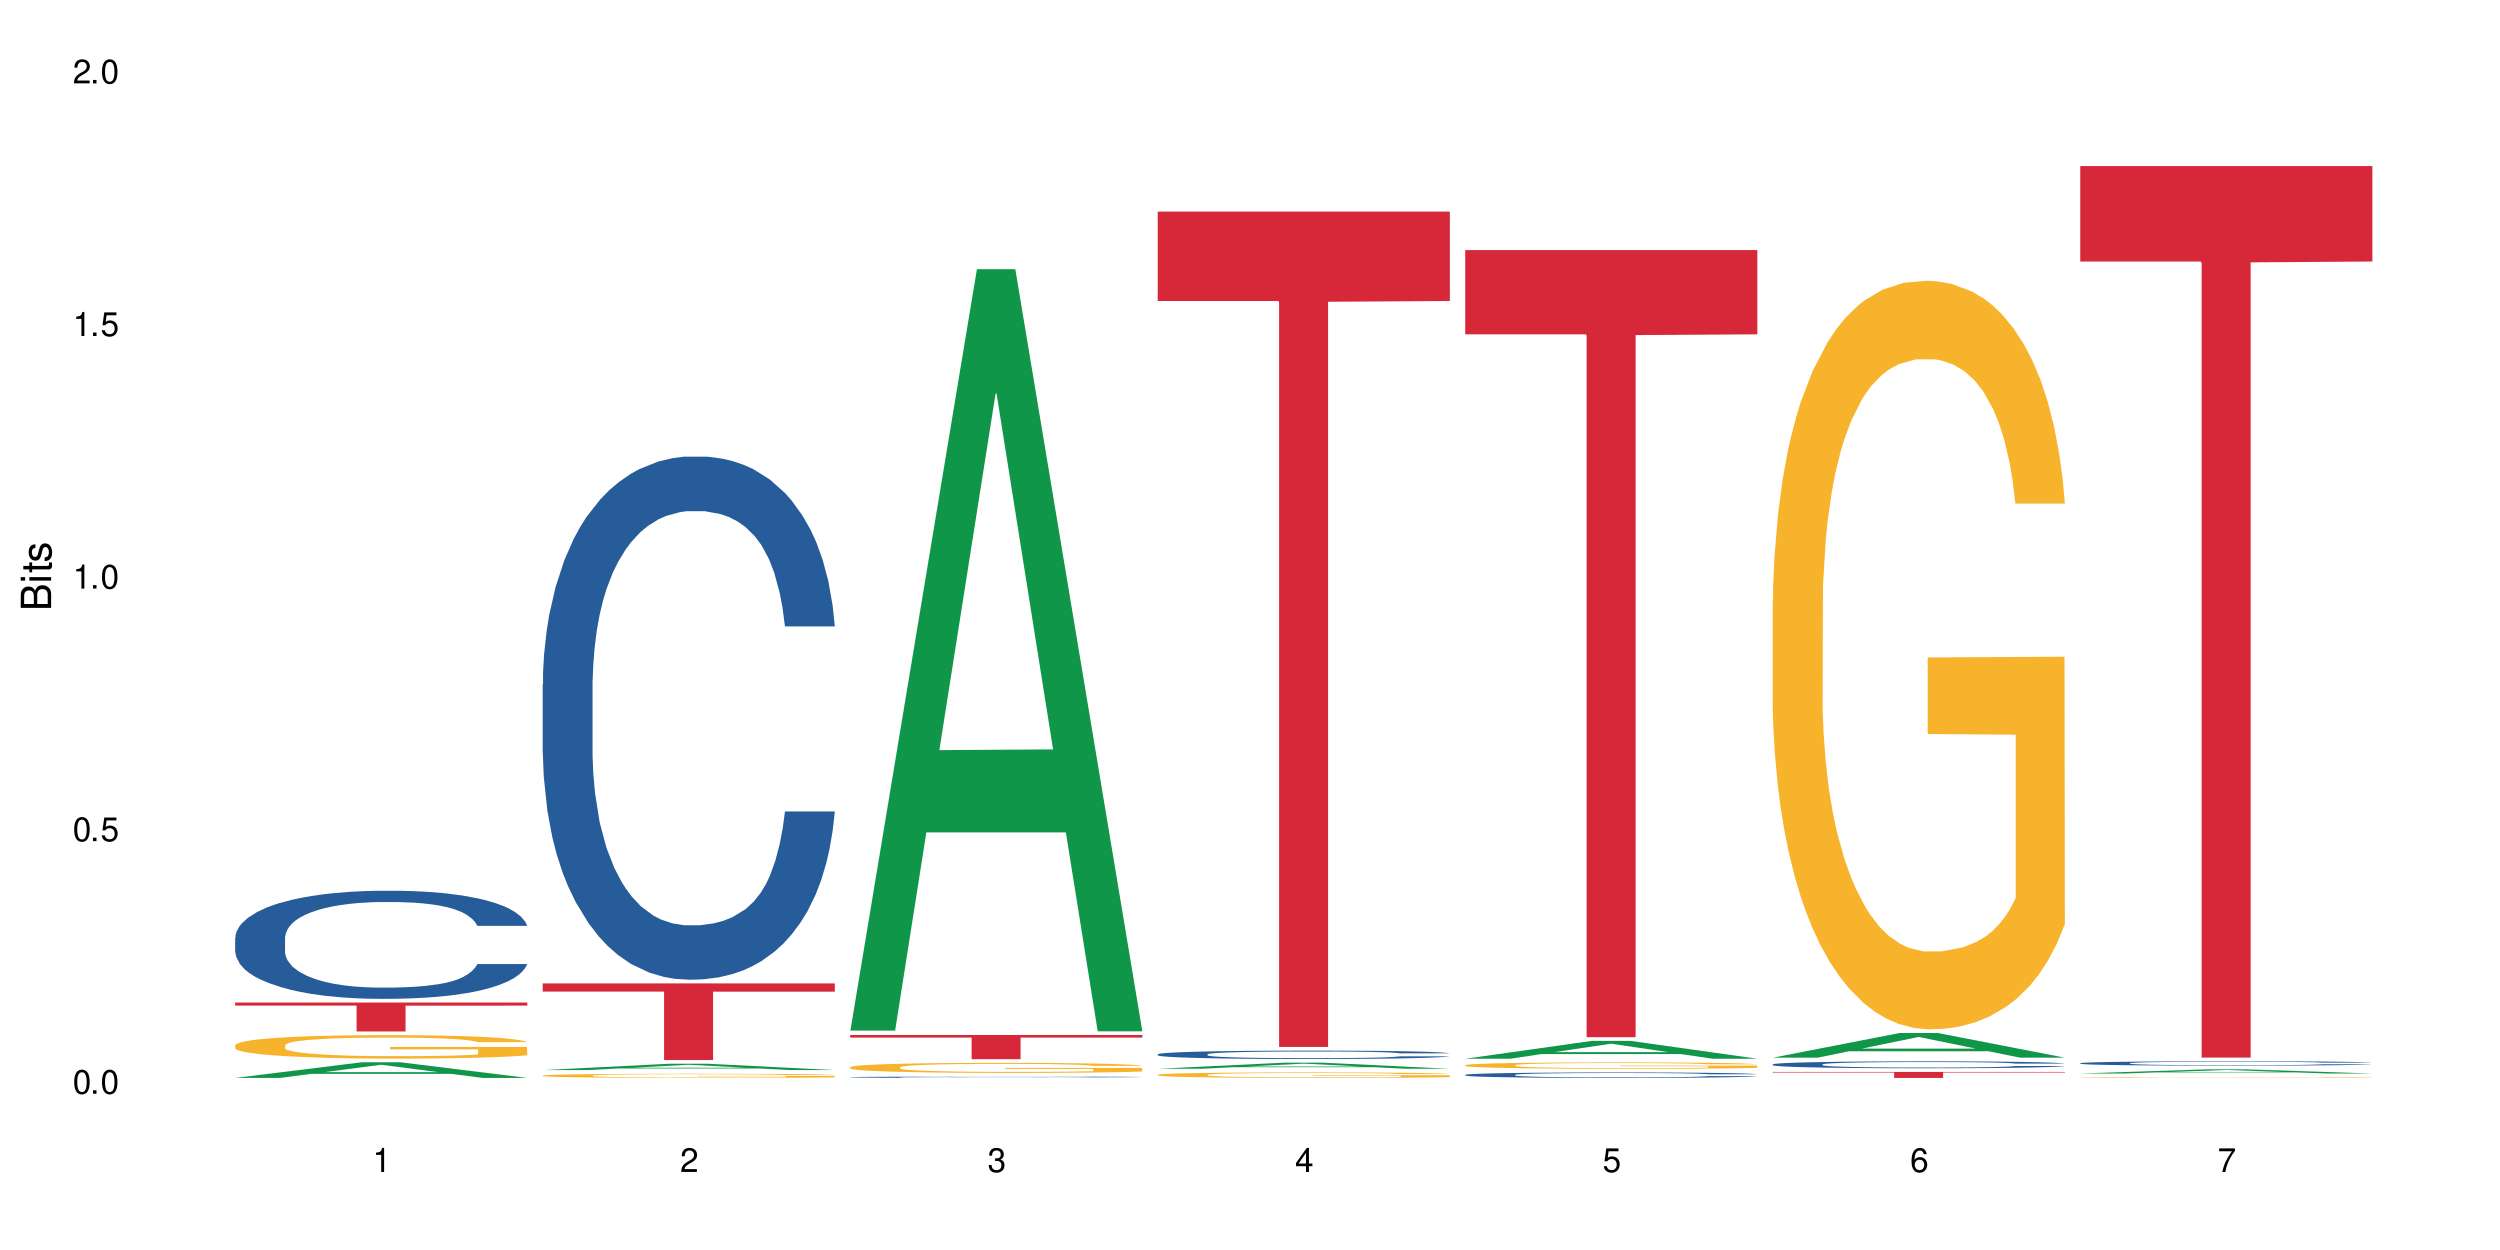
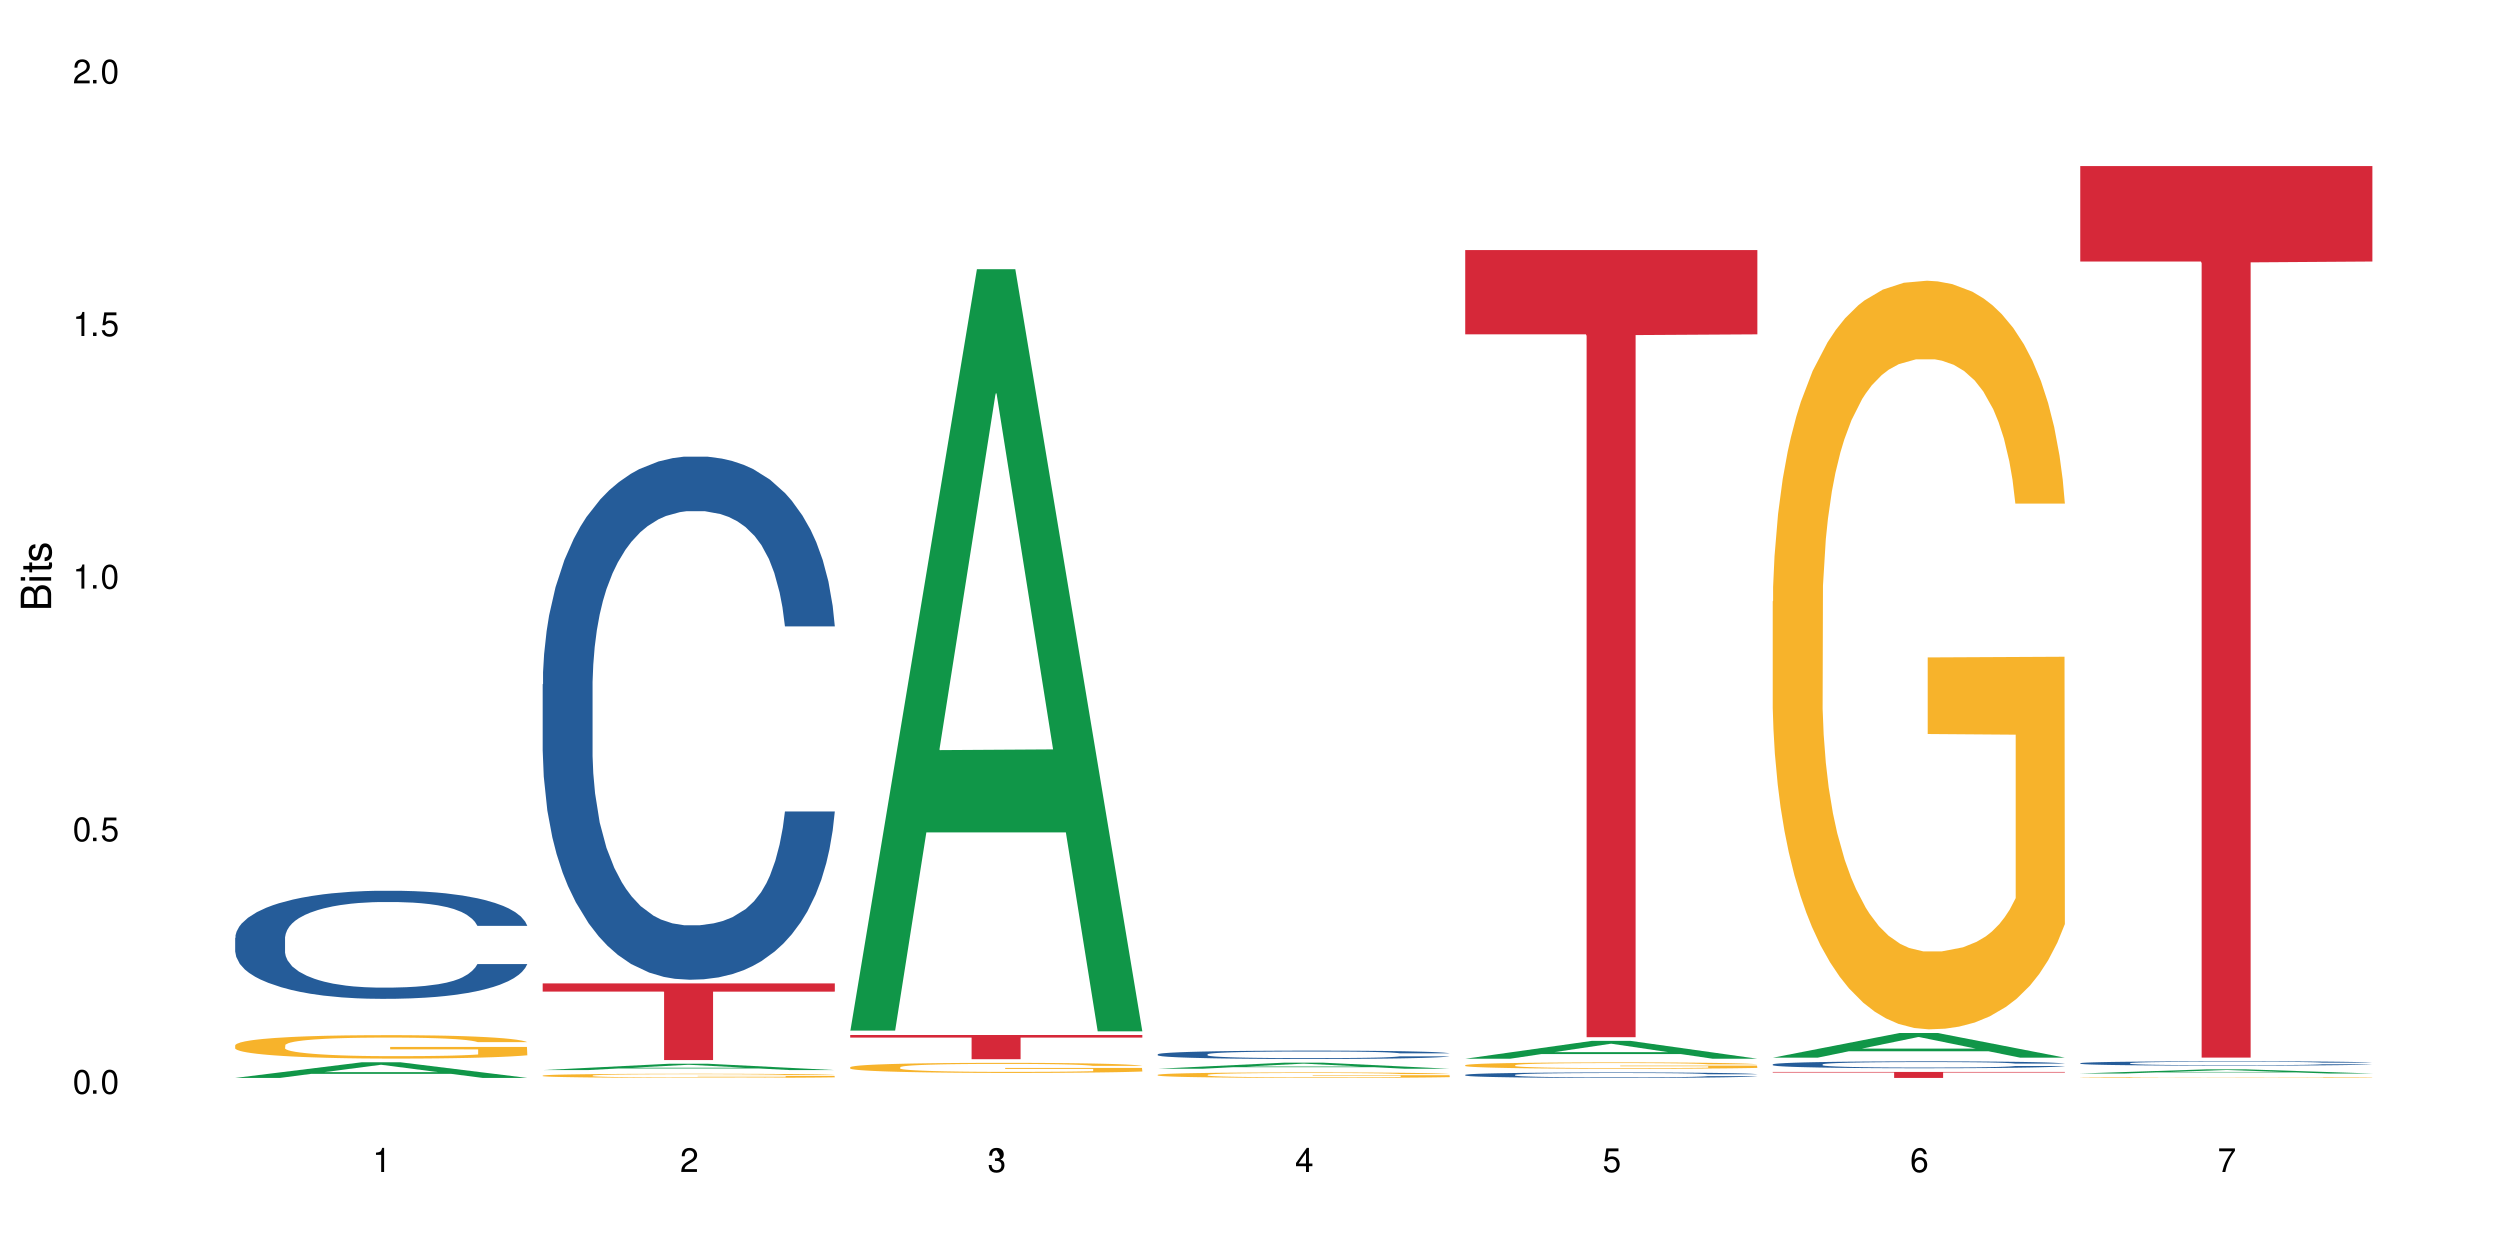
<svg xmlns="http://www.w3.org/2000/svg" xmlns:xlink="http://www.w3.org/1999/xlink" width="720" height="360" viewBox="0 0 720 360">
  <defs>
    <g>
      <g id="glyph-0-0">
</g>
      <g id="glyph-0-1">
        <path d="M 2.641 -6.938 C 2 -6.938 1.422 -6.656 1.078 -6.172 C 0.641 -5.562 0.406 -4.641 0.406 -3.359 C 0.406 -1.016 1.188 0.219 2.641 0.219 C 4.078 0.219 4.859 -1.016 4.859 -3.297 C 4.859 -4.641 4.656 -5.547 4.203 -6.172 C 3.844 -6.656 3.281 -6.938 2.641 -6.938 Z M 2.641 -6.188 C 3.547 -6.188 4 -5.25 4 -3.375 C 4 -1.406 3.562 -0.484 2.625 -0.484 C 1.734 -0.484 1.281 -1.438 1.281 -3.344 C 1.281 -5.25 1.734 -6.188 2.641 -6.188 Z M 2.641 -6.188 " />
      </g>
      <g id="glyph-0-2">
        <path d="M 1.828 -1 L 0.828 -1 L 0.828 0 L 1.828 0 Z M 1.828 -1 " />
      </g>
      <g id="glyph-0-3">
        <path d="M 4.562 -6.797 L 1.062 -6.797 L 0.547 -3.094 L 1.328 -3.094 C 1.719 -3.562 2.047 -3.734 2.578 -3.734 C 3.484 -3.734 4.062 -3.109 4.062 -2.094 C 4.062 -1.125 3.484 -0.531 2.578 -0.531 C 1.828 -0.531 1.375 -0.906 1.188 -1.672 L 0.328 -1.672 C 0.453 -1.109 0.547 -0.844 0.75 -0.594 C 1.125 -0.078 1.828 0.219 2.594 0.219 C 3.969 0.219 4.922 -0.781 4.922 -2.219 C 4.922 -3.562 4.031 -4.484 2.719 -4.484 C 2.25 -4.484 1.859 -4.359 1.469 -4.062 L 1.734 -5.969 L 4.562 -5.969 Z M 4.562 -6.797 " />
      </g>
      <g id="glyph-0-4">
        <path d="M 2.484 -4.938 L 2.484 0 L 3.328 0 L 3.328 -6.938 L 2.766 -6.938 C 2.469 -5.875 2.281 -5.734 0.984 -5.562 L 0.984 -4.938 Z M 2.484 -4.938 " />
      </g>
      <g id="glyph-0-5">
        <path d="M 4.859 -0.828 L 1.281 -0.828 C 1.359 -1.406 1.672 -1.781 2.5 -2.281 L 3.469 -2.828 C 4.406 -3.344 4.906 -4.062 4.906 -4.906 C 4.906 -5.484 4.672 -6.031 4.266 -6.406 C 3.859 -6.766 3.375 -6.938 2.719 -6.938 C 1.859 -6.938 1.219 -6.625 0.844 -6.031 C 0.609 -5.672 0.5 -5.234 0.484 -4.531 L 1.328 -4.531 C 1.359 -5.016 1.406 -5.281 1.531 -5.516 C 1.75 -5.938 2.188 -6.203 2.703 -6.203 C 3.469 -6.203 4.031 -5.641 4.031 -4.891 C 4.031 -4.344 3.719 -3.859 3.125 -3.516 L 2.234 -3 C 0.812 -2.172 0.406 -1.531 0.328 -0.016 L 4.859 -0.016 Z M 4.859 -0.828 " />
      </g>
      <g id="glyph-0-6">
-         <path d="M 2.125 -3.188 L 2.578 -3.188 C 3.5 -3.188 3.984 -2.766 3.984 -1.922 C 3.984 -1.062 3.469 -0.531 2.594 -0.531 C 1.656 -0.531 1.203 -1 1.156 -2.016 L 0.312 -2.016 C 0.344 -1.453 0.438 -1.094 0.609 -0.781 C 0.953 -0.109 1.625 0.219 2.547 0.219 C 3.953 0.219 4.859 -0.625 4.859 -1.938 C 4.859 -2.828 4.516 -3.297 3.703 -3.594 C 4.344 -3.844 4.656 -4.328 4.656 -5.031 C 4.656 -6.219 3.875 -6.938 2.578 -6.938 C 1.203 -6.938 0.484 -6.172 0.453 -4.703 L 1.297 -4.703 C 1.312 -5.125 1.344 -5.359 1.453 -5.578 C 1.641 -5.969 2.062 -6.203 2.594 -6.203 C 3.344 -6.203 3.797 -5.75 3.797 -5 C 3.797 -4.516 3.609 -4.219 3.25 -4.047 C 3.016 -3.953 2.703 -3.922 2.125 -3.906 Z M 2.125 -3.188 " />
+         <path d="M 2.125 -3.188 L 2.578 -3.188 C 3.5 -3.188 3.984 -2.766 3.984 -1.922 C 3.984 -1.062 3.469 -0.531 2.594 -0.531 C 1.656 -0.531 1.203 -1 1.156 -2.016 L 0.312 -2.016 C 0.344 -1.453 0.438 -1.094 0.609 -0.781 C 0.953 -0.109 1.625 0.219 2.547 0.219 C 3.953 0.219 4.859 -0.625 4.859 -1.938 C 4.859 -2.828 4.516 -3.297 3.703 -3.594 C 4.344 -3.844 4.656 -4.328 4.656 -5.031 C 4.656 -6.219 3.875 -6.938 2.578 -6.938 C 1.203 -6.938 0.484 -6.172 0.453 -4.703 L 1.297 -4.703 C 1.312 -5.125 1.344 -5.359 1.453 -5.578 C 1.641 -5.969 2.062 -6.203 2.594 -6.203 C 3.797 -4.516 3.609 -4.219 3.25 -4.047 C 3.016 -3.953 2.703 -3.922 2.125 -3.906 Z M 2.125 -3.188 " />
      </g>
      <g id="glyph-0-7">
        <path d="M 3.141 -1.672 L 3.141 0 L 3.984 0 L 3.984 -1.672 L 4.984 -1.672 L 4.984 -2.438 L 3.984 -2.438 L 3.984 -6.938 L 3.359 -6.938 L 0.266 -2.578 L 0.266 -1.672 Z M 3.141 -2.438 L 1 -2.438 L 3.141 -5.5 Z M 3.141 -2.438 " />
      </g>
      <g id="glyph-0-8">
        <path d="M 4.781 -5.125 C 4.609 -6.266 3.891 -6.938 2.844 -6.938 C 2.094 -6.938 1.422 -6.578 1.031 -5.953 C 0.594 -5.266 0.406 -4.422 0.406 -3.172 C 0.406 -2 0.578 -1.25 0.984 -0.641 C 1.359 -0.078 1.953 0.219 2.703 0.219 C 3.984 0.219 4.922 -0.75 4.922 -2.094 C 4.922 -3.375 4.062 -4.281 2.844 -4.281 C 2.172 -4.281 1.641 -4.031 1.281 -3.516 C 1.281 -5.234 1.828 -6.188 2.797 -6.188 C 3.391 -6.188 3.797 -5.797 3.938 -5.125 Z M 2.734 -3.531 C 3.547 -3.531 4.062 -2.953 4.062 -2.031 C 4.062 -1.156 3.484 -0.531 2.703 -0.531 C 1.922 -0.531 1.328 -1.188 1.328 -2.078 C 1.328 -2.938 1.906 -3.531 2.734 -3.531 Z M 2.734 -3.531 " />
      </g>
      <g id="glyph-0-9">
        <path d="M 4.984 -6.797 L 0.438 -6.797 L 0.438 -5.969 L 4.109 -5.969 C 2.5 -3.656 1.828 -2.234 1.328 0 L 2.219 0 C 2.594 -2.172 3.453 -4.047 4.984 -6.094 Z M 4.984 -6.797 " />
      </g>
      <g id="glyph-1-0">
</g>
      <g id="glyph-1-1">
        <path d="M 0 -0.953 L 0 -4.891 C 0 -5.719 -0.234 -6.344 -0.734 -6.797 C -1.188 -7.234 -1.812 -7.469 -2.5 -7.469 C -3.547 -7.469 -4.188 -7 -4.625 -5.875 C -4.984 -6.688 -5.625 -7.094 -6.531 -7.094 C -7.172 -7.094 -7.734 -6.859 -8.141 -6.391 C -8.562 -5.922 -8.75 -5.344 -8.75 -4.5 L -8.75 -0.953 Z M -4.984 -2.062 L -7.766 -2.062 L -7.766 -4.219 C -7.766 -4.844 -7.688 -5.203 -7.453 -5.5 C -7.219 -5.812 -6.859 -5.969 -6.375 -5.969 C -5.891 -5.969 -5.531 -5.812 -5.297 -5.5 C -5.062 -5.203 -4.984 -4.844 -4.984 -4.219 Z M -0.984 -2.062 L -4 -2.062 L -4 -4.781 C -4 -5.766 -3.438 -6.359 -2.484 -6.359 C -1.547 -6.359 -0.984 -5.766 -0.984 -4.781 Z M -0.984 -2.062 " />
      </g>
      <g id="glyph-1-2">
        <path d="M -6.281 -1.797 L -6.281 -0.797 L 0 -0.797 L 0 -1.797 Z M -8.75 -1.797 L -8.75 -0.797 L -7.484 -0.797 L -7.484 -1.797 Z M -8.75 -1.797 " />
      </g>
      <g id="glyph-1-3">
        <path d="M -6.281 -3.047 L -6.281 -2.016 L -8.016 -2.016 L -8.016 -1.016 L -6.281 -1.016 L -6.281 -0.172 L -5.469 -0.172 L -5.469 -1.016 L -0.719 -1.016 C -0.078 -1.016 0.281 -1.453 0.281 -2.234 C 0.281 -2.5 0.25 -2.719 0.188 -3.047 L -0.641 -3.047 C -0.609 -2.906 -0.594 -2.766 -0.594 -2.562 C -0.594 -2.141 -0.719 -2.016 -1.156 -2.016 L -5.469 -2.016 L -5.469 -3.047 Z M -6.281 -3.047 " />
      </g>
      <g id="glyph-1-4">
        <path d="M -4.531 -5.25 C -5.766 -5.25 -6.469 -4.422 -6.469 -2.969 C -6.469 -1.516 -5.719 -0.562 -4.547 -0.562 C -3.562 -0.562 -3.094 -1.062 -2.734 -2.562 L -2.516 -3.484 C -2.344 -4.188 -2.094 -4.469 -1.641 -4.469 C -1.047 -4.469 -0.641 -3.875 -0.641 -3 C -0.641 -2.453 -0.797 -2 -1.062 -1.75 C -1.25 -1.594 -1.422 -1.531 -1.875 -1.469 L -1.875 -0.406 C -0.422 -0.453 0.281 -1.266 0.281 -2.922 C 0.281 -4.5 -0.5 -5.516 -1.719 -5.516 C -2.656 -5.516 -3.172 -4.984 -3.469 -3.734 L -3.703 -2.766 C -3.891 -1.953 -4.156 -1.609 -4.594 -1.609 C -5.188 -1.609 -5.547 -2.125 -5.547 -2.938 C -5.547 -3.75 -5.203 -4.172 -4.531 -4.203 Z M -4.531 -5.25 " />
      </g>
    </g>
  </defs>
  <rect x="-72" y="-36" width="864" height="432" fill="rgb(100%, 100%, 100%)" fill-opacity="1" />
  <path fill-rule="nonzero" fill="rgb(6.275%, 58.824%, 28.235%)" fill-opacity="1" d="M 67.73 310.438 L 67.82 310.434 L 104.227 305.93 L 115.281 305.93 L 151.867 310.441 L 139.012 310.441 L 129.844 309.266 L 89.664 309.266 L 80.676 310.438 L 67.73 310.438 L 93.527 308.777 L 126.156 308.773 L 109.887 306.668 L 109.707 306.664 L 109.527 306.676 L 93.438 308.773 L 93.527 308.777 Z M 67.73 310.438 " />
  <path fill-rule="nonzero" fill="rgb(14.51%, 36.078%, 60%)" fill-opacity="1" d="M 67.73 270.09 L 67.832 270.059 L 67.832 269.375 L 68.141 268.297 L 68.859 266.93 L 69.578 265.992 L 71.426 264.312 L 73.988 262.691 L 76.656 261.438 L 78.605 260.699 L 80.352 260.129 L 84.352 259.074 L 86.918 258.535 L 89.688 258.051 L 93.074 257.566 L 95.535 257.285 L 101.078 256.828 L 105.18 256.629 L 108.363 256.543 L 115.238 256.543 L 119.34 256.656 L 122.316 256.801 L 125.598 257.027 L 128.371 257.285 L 133.191 257.91 L 137.5 258.707 L 139.449 259.16 L 142.527 260.043 L 144.891 260.898 L 146.531 261.637 L 148.379 262.691 L 150.02 263.969 L 151.25 265.422 L 151.867 266.645 L 137.5 266.645 L 136.785 265.508 L 135.961 264.625 L 134.422 263.457 L 132.883 262.633 L 130.73 261.809 L 128.781 261.266 L 126.113 260.727 L 123.754 260.387 L 121.289 260.129 L 118.93 259.957 L 114.414 259.789 L 109.184 259.789 L 107.234 259.844 L 103.23 260.07 L 101.078 260.27 L 98 260.668 L 95.844 261.039 L 93.281 261.609 L 91.535 262.094 L 89.379 262.832 L 87.84 263.488 L 86.098 264.426 L 85.07 265.137 L 84.148 265.934 L 83.328 266.871 L 82.711 267.867 L 82.301 268.922 L 82.094 269.945 L 82.094 274.355 L 82.301 275.379 L 82.812 276.574 L 84.148 278.312 L 86.098 279.82 L 88.355 281.016 L 90.508 281.867 L 91.742 282.266 L 93.383 282.723 L 95.945 283.293 L 99.641 283.859 L 101.797 284.09 L 105.078 284.316 L 108.465 284.43 L 112.98 284.43 L 116.98 284.316 L 119.648 284.172 L 122.418 283.945 L 126.215 283.461 L 128.574 283.008 L 130.629 282.465 L 132.168 281.926 L 133.191 281.469 L 134.73 280.59 L 135.961 279.621 L 136.887 278.625 L 137.5 277.656 L 151.867 277.656 L 151.25 278.797 L 150.328 279.906 L 149.402 280.73 L 147.969 281.727 L 146.324 282.609 L 143.965 283.605 L 142.016 284.258 L 139.449 284.969 L 137.09 285.512 L 134.527 285.996 L 130.73 286.562 L 128.266 286.848 L 125.598 287.105 L 122.418 287.332 L 118.418 287.531 L 114.109 287.645 L 110.105 287.672 L 105.797 287.617 L 102.617 287.504 L 98.41 287.246 L 93.176 286.734 L 89.379 286.195 L 86.406 285.652 L 83.84 285.086 L 80.969 284.316 L 77.273 283.062 L 75.016 282.098 L 73.477 281.301 L 71.734 280.191 L 70.5 279.195 L 69.066 277.602 L 68.039 275.578 L 67.73 274.016 Z M 67.73 270.09 " />
  <path fill-rule="nonzero" fill="rgb(96.863%, 70.196%, 16.863%)" fill-opacity="1" d="M 67.73 301.016 L 67.832 301.008 L 67.832 300.883 L 68.242 300.605 L 69.27 300.223 L 70.605 299.91 L 72.039 299.664 L 72.965 299.531 L 74.504 299.348 L 75.836 299.211 L 79.223 298.934 L 83.531 298.676 L 85.891 298.566 L 88.559 298.461 L 92.355 298.344 L 94.102 298.301 L 99.438 298.199 L 105.488 298.141 L 112.16 298.121 L 115.238 298.125 L 119.441 298.152 L 125.188 298.219 L 128.473 298.281 L 131.039 298.344 L 133.707 298.422 L 136.988 298.547 L 140.066 298.695 L 142.527 298.844 L 144.992 299.027 L 147.043 299.227 L 148.789 299.441 L 150.328 299.699 L 151.25 299.914 L 151.867 300.133 L 137.605 300.133 L 136.785 299.914 L 135.859 299.75 L 134.32 299.547 L 132.781 299.398 L 131.242 299.281 L 128.371 299.121 L 125.906 299.02 L 122.828 298.934 L 119.855 298.879 L 116.469 298.844 L 114.414 298.828 L 108.977 298.828 L 104.055 298.871 L 101.18 298.922 L 99.129 298.973 L 96.254 299.062 L 94.512 299.137 L 93.484 299.188 L 90.406 299.379 L 88.355 299.551 L 87.227 299.668 L 85.789 299.855 L 84.762 300.02 L 83.633 300.266 L 83.02 300.453 L 82.199 300.871 L 82.094 301.984 L 82.402 302.219 L 83.02 302.469 L 83.84 302.691 L 85.07 302.926 L 86.301 303.105 L 88.457 303.348 L 90.305 303.508 L 91.742 303.613 L 94.512 303.777 L 95.641 303.832 L 98.309 303.945 L 101.078 304.031 L 104.465 304.105 L 107.027 304.141 L 111.133 304.172 L 116.363 304.172 L 122.52 304.137 L 126.422 304.086 L 129.09 304.039 L 130.832 303.992 L 132.988 303.926 L 134.527 303.863 L 135.961 303.797 L 137.707 303.691 L 137.707 302.219 L 112.363 302.211 L 112.363 301.52 L 151.762 301.516 L 151.867 303.926 L 149.711 304.094 L 147.043 304.254 L 144.48 304.375 L 141.812 304.48 L 138.016 304.598 L 134.938 304.672 L 130.215 304.758 L 125.906 304.816 L 121.395 304.852 L 117.391 304.871 L 112.672 304.875 L 108.465 304.863 L 103.949 304.828 L 100.359 304.777 L 97.074 304.715 L 93.793 304.637 L 89.688 304.508 L 87.02 304.402 L 84.25 304.273 L 81.48 304.117 L 79.016 303.949 L 77.375 303.82 L 75.734 303.672 L 73.988 303.488 L 72.348 303.277 L 71.117 303.086 L 69.988 302.871 L 69.168 302.668 L 68.348 302.391 L 67.938 302.168 L 67.73 301.977 Z M 67.73 301.016 " />
-   <path fill-rule="nonzero" fill="rgb(83.922%, 15.686%, 22.353%)" fill-opacity="1" d="M 67.73 288.727 L 151.867 288.727 L 151.867 289.621 L 116.801 289.629 L 116.801 297.066 L 102.695 297.066 L 102.695 289.637 L 102.488 289.621 L 67.73 289.621 Z M 67.73 288.727 " />
  <path fill-rule="nonzero" fill="rgb(6.275%, 58.824%, 28.235%)" fill-opacity="1" d="M 156.293 308.188 L 156.383 308.184 L 192.789 306.355 L 203.844 306.355 L 240.43 308.188 L 227.574 308.188 L 218.406 307.711 L 178.227 307.711 L 169.238 308.188 L 156.293 308.188 L 182.094 307.512 L 214.723 307.512 L 198.453 306.656 L 198.273 306.652 L 198.094 306.66 L 182.004 307.512 L 182.094 307.512 Z M 156.293 308.188 " />
  <path fill-rule="nonzero" fill="rgb(14.51%, 36.078%, 60%)" fill-opacity="1" d="M 156.293 197.07 L 156.398 196.934 L 156.398 193.629 L 156.703 188.395 L 157.422 181.785 L 158.141 177.242 L 159.988 169.117 L 162.555 161.27 L 165.223 155.211 L 167.172 151.629 L 168.914 148.875 L 172.918 143.781 L 175.48 141.164 L 178.25 138.824 L 181.637 136.48 L 184.102 135.105 L 189.641 132.902 L 193.746 131.938 L 196.926 131.523 L 203.801 131.523 L 207.902 132.074 L 210.879 132.766 L 214.164 133.867 L 216.934 135.105 L 221.754 138.133 L 226.066 141.988 L 228.016 144.191 L 231.094 148.461 L 233.453 152.594 L 235.094 156.172 L 236.941 161.27 L 238.582 167.465 L 239.812 174.488 L 240.43 180.41 L 226.066 180.41 L 225.348 174.902 L 224.527 170.633 L 222.988 164.988 L 221.449 160.992 L 219.293 157 L 217.344 154.383 L 214.676 151.766 L 212.316 150.113 L 209.855 148.875 L 207.492 148.051 L 202.98 147.223 L 197.746 147.223 L 195.797 147.5 L 191.797 148.602 L 189.641 149.562 L 186.562 151.492 L 184.406 153.281 L 181.844 156.035 L 180.098 158.375 L 177.945 161.957 L 176.406 165.125 L 174.66 169.668 L 173.633 173.109 L 172.711 176.969 L 171.891 181.512 L 171.273 186.332 L 170.863 191.426 L 170.66 196.383 L 170.66 217.727 L 170.863 222.684 L 171.379 228.469 L 172.711 236.867 L 174.66 244.168 L 176.918 249.949 L 179.074 254.082 L 180.305 256.008 L 181.945 258.211 L 184.512 260.965 L 188.203 263.719 L 190.359 264.82 L 193.641 265.922 L 197.027 266.473 L 201.543 266.473 L 205.543 265.922 L 208.211 265.234 L 210.98 264.133 L 214.777 261.793 L 217.137 259.59 L 219.191 256.973 L 220.73 254.355 L 221.754 252.152 L 223.293 247.883 L 224.527 243.203 L 225.449 238.383 L 226.066 233.699 L 240.43 233.699 L 239.812 239.211 L 238.891 244.578 L 237.969 248.574 L 236.531 253.395 L 234.891 257.66 L 232.527 262.48 L 230.578 265.648 L 228.016 269.09 L 225.656 271.707 L 223.09 274.047 L 219.293 276.801 L 216.832 278.18 L 214.164 279.418 L 210.98 280.52 L 206.98 281.484 L 202.672 282.035 L 198.668 282.172 L 194.359 281.898 L 191.18 281.348 L 186.973 280.105 L 181.738 277.629 L 177.945 275.012 L 174.969 272.395 L 172.402 269.641 L 169.531 265.922 L 165.836 259.863 L 163.578 255.184 L 162.039 251.328 L 160.297 245.957 L 159.066 241.137 L 157.629 233.426 L 156.602 223.648 L 156.293 216.074 Z M 156.293 197.07 " />
  <path fill-rule="nonzero" fill="rgb(96.863%, 70.196%, 16.863%)" fill-opacity="1" d="M 156.293 309.758 L 156.398 309.754 L 156.398 309.734 L 156.809 309.684 L 157.832 309.617 L 159.168 309.559 L 160.605 309.516 L 161.527 309.492 L 163.066 309.461 L 164.398 309.438 L 167.785 309.387 L 172.094 309.34 L 174.457 309.32 L 177.121 309.305 L 180.918 309.281 L 182.664 309.273 L 188 309.258 L 194.051 309.246 L 200.723 309.242 L 203.801 309.242 L 208.008 309.25 L 213.754 309.262 L 217.035 309.27 L 219.602 309.281 L 222.27 309.297 L 225.551 309.316 L 228.629 309.344 L 231.094 309.371 L 233.555 309.402 L 235.605 309.438 L 237.352 309.477 L 238.891 309.523 L 239.812 309.562 L 240.43 309.602 L 226.168 309.602 L 225.348 309.562 L 224.422 309.531 L 222.883 309.496 L 221.344 309.469 L 219.805 309.449 L 216.934 309.422 L 214.473 309.402 L 211.395 309.387 L 208.418 309.379 L 205.031 309.371 L 202.98 309.367 L 197.543 309.367 L 192.617 309.375 L 189.742 309.387 L 187.691 309.395 L 184.816 309.41 L 183.074 309.422 L 182.047 309.434 L 178.969 309.465 L 176.918 309.496 L 175.789 309.516 L 174.352 309.551 L 173.328 309.578 L 172.199 309.625 L 171.582 309.656 L 170.762 309.73 L 170.66 309.93 L 170.965 309.969 L 171.582 310.016 L 172.402 310.055 L 173.633 310.094 L 174.867 310.129 L 177.02 310.172 L 178.867 310.199 L 180.305 310.219 L 183.074 310.246 L 184.203 310.258 L 186.871 310.277 L 189.641 310.293 L 193.027 310.305 L 195.59 310.312 L 199.695 310.316 L 204.93 310.316 L 211.086 310.309 L 214.984 310.301 L 217.652 310.293 L 219.395 310.285 L 221.551 310.273 L 223.09 310.262 L 224.527 310.25 L 226.27 310.23 L 226.27 309.969 L 200.926 309.969 L 200.926 309.848 L 240.328 309.844 L 240.43 310.273 L 238.273 310.301 L 235.605 310.332 L 233.043 310.352 L 230.375 310.371 L 226.578 310.391 L 223.5 310.406 L 218.781 310.422 L 214.473 310.43 L 209.957 310.438 L 205.953 310.441 L 197.027 310.441 L 192.512 310.434 L 188.922 310.426 L 185.641 310.414 L 182.355 310.398 L 178.25 310.375 L 175.582 310.355 L 172.812 310.336 L 170.043 310.309 L 167.582 310.277 L 165.938 310.254 L 164.297 310.227 L 162.555 310.195 L 160.91 310.156 L 159.68 310.125 L 158.551 310.086 L 157.73 310.051 L 156.91 310 L 156.5 309.961 L 156.293 309.926 Z M 156.293 309.758 " />
  <path fill-rule="nonzero" fill="rgb(83.922%, 15.686%, 22.353%)" fill-opacity="1" d="M 156.293 283.227 L 240.43 283.227 L 240.43 285.59 L 205.363 285.609 L 205.363 305.301 L 191.258 305.301 L 191.258 285.633 L 191.051 285.59 L 156.293 285.59 Z M 156.293 283.227 " />
  <path fill-rule="nonzero" fill="rgb(6.275%, 58.824%, 28.235%)" fill-opacity="1" d="M 244.859 296.82 L 244.949 296.613 L 281.352 77.531 L 292.41 77.531 L 328.992 297.027 L 316.141 297.027 L 306.969 239.73 L 266.789 239.73 L 257.801 296.82 L 244.859 296.82 L 270.656 216.031 L 303.285 215.824 L 287.016 113.395 L 286.836 113.188 L 286.656 113.805 L 270.566 215.824 L 270.656 216.031 Z M 244.859 296.82 " />
-   <path fill-rule="nonzero" fill="rgb(14.51%, 36.078%, 60%)" fill-opacity="1" d="M 244.859 310.223 L 244.961 310.223 L 244.961 310.215 L 245.27 310.203 L 245.988 310.184 L 246.703 310.176 L 248.551 310.152 L 251.117 310.133 L 253.785 310.117 L 255.734 310.109 L 257.477 310.102 L 261.48 310.09 L 264.043 310.082 L 266.816 310.074 L 270.199 310.07 L 272.664 310.066 L 278.203 310.062 L 282.309 310.059 L 299.441 310.059 L 302.727 310.062 L 305.496 310.066 L 310.32 310.074 L 314.629 310.082 L 316.578 310.09 L 319.656 310.102 L 322.016 310.109 L 323.656 310.121 L 325.504 310.133 L 327.145 310.148 L 328.379 310.168 L 328.992 310.184 L 314.629 310.184 L 313.91 310.168 L 313.09 310.156 L 311.551 310.141 L 310.012 310.133 L 307.855 310.121 L 305.906 310.117 L 303.238 310.109 L 300.879 310.105 L 298.418 310.102 L 296.059 310.098 L 284.359 310.098 L 280.359 310.102 L 278.203 310.102 L 275.125 310.109 L 272.973 310.113 L 270.406 310.121 L 268.66 310.125 L 266.508 310.137 L 264.969 310.145 L 263.223 310.156 L 262.199 310.164 L 261.273 310.172 L 260.453 310.184 L 259.84 310.195 L 259.426 310.211 L 259.223 310.223 L 259.223 310.277 L 259.426 310.289 L 259.941 310.305 L 261.273 310.324 L 263.223 310.344 L 265.48 310.359 L 267.637 310.371 L 268.867 310.375 L 270.508 310.379 L 273.074 310.387 L 276.77 310.395 L 278.922 310.398 L 282.207 310.398 L 285.59 310.402 L 290.105 310.402 L 294.109 310.398 L 296.773 310.398 L 299.547 310.395 L 303.344 310.391 L 305.703 310.383 L 307.754 310.379 L 309.293 310.371 L 310.32 310.363 L 311.859 310.355 L 313.09 310.344 L 314.012 310.328 L 314.629 310.316 L 328.992 310.316 L 328.379 310.332 L 327.453 310.348 L 326.531 310.355 L 325.094 310.367 L 323.453 310.379 L 321.094 310.391 L 319.145 310.398 L 316.578 310.41 L 314.219 310.414 L 311.652 310.422 L 307.855 310.43 L 305.395 310.43 L 302.727 310.434 L 299.547 310.438 L 295.543 310.441 L 279.742 310.441 L 275.535 310.438 L 270.305 310.43 L 266.508 310.422 L 263.531 310.418 L 260.965 310.41 L 258.094 310.398 L 254.398 310.383 L 252.145 310.371 L 250.605 310.363 L 248.859 310.348 L 247.629 310.336 L 246.191 310.316 L 245.164 310.293 L 244.859 310.273 Z M 244.859 310.223 " />
  <path fill-rule="nonzero" fill="rgb(96.863%, 70.196%, 16.863%)" fill-opacity="1" d="M 244.859 307.344 L 244.961 307.34 L 244.961 307.289 L 245.371 307.168 L 246.398 307.004 L 247.73 306.867 L 249.168 306.762 L 250.09 306.707 L 251.629 306.629 L 252.965 306.57 L 256.348 306.449 L 260.66 306.34 L 263.02 306.289 L 265.688 306.246 L 269.484 306.195 L 271.227 306.176 L 276.562 306.133 L 282.617 306.109 L 289.285 306.098 L 292.363 306.102 L 296.57 306.113 L 302.316 306.141 L 305.598 306.168 L 308.164 306.195 L 310.832 306.23 L 314.117 306.281 L 317.195 306.348 L 319.656 306.41 L 322.117 306.488 L 324.172 306.574 L 325.914 306.668 L 327.453 306.777 L 328.379 306.871 L 328.992 306.965 L 314.73 306.965 L 313.91 306.871 L 312.988 306.801 L 311.449 306.711 L 309.91 306.648 L 308.371 306.598 L 305.496 306.527 L 303.035 306.488 L 299.957 306.449 L 296.98 306.426 L 293.594 306.41 L 291.543 306.406 L 286.105 306.406 L 281.18 306.422 L 278.309 306.445 L 276.254 306.465 L 273.383 306.504 L 271.637 306.535 L 270.613 306.559 L 267.535 306.641 L 265.48 306.715 L 264.352 306.766 L 262.918 306.844 L 261.891 306.918 L 260.762 307.023 L 260.145 307.102 L 259.324 307.281 L 259.223 307.758 L 259.531 307.859 L 260.145 307.969 L 260.965 308.062 L 262.199 308.164 L 263.43 308.242 L 265.582 308.344 L 267.43 308.414 L 268.867 308.461 L 271.637 308.531 L 272.766 308.555 L 275.434 308.602 L 278.203 308.641 L 281.59 308.672 L 284.156 308.688 L 288.258 308.699 L 293.492 308.699 L 299.648 308.684 L 303.547 308.664 L 306.215 308.641 L 307.961 308.625 L 310.113 308.594 L 311.652 308.566 L 313.09 308.539 L 314.832 308.492 L 314.832 307.859 L 289.492 307.855 L 289.492 307.559 L 328.891 307.559 L 328.992 308.594 L 326.84 308.664 L 324.172 308.734 L 321.605 308.789 L 318.938 308.832 L 315.141 308.883 L 312.062 308.914 L 307.344 308.953 L 303.035 308.977 L 298.52 308.992 L 294.52 309 L 289.797 309.004 L 285.59 308.996 L 281.078 308.98 L 277.484 308.961 L 274.203 308.934 L 270.918 308.898 L 266.816 308.844 L 264.148 308.797 L 261.379 308.742 L 258.605 308.676 L 256.145 308.605 L 254.504 308.551 L 252.859 308.484 L 251.117 308.406 L 249.477 308.316 L 248.242 308.234 L 247.113 308.141 L 246.293 308.055 L 245.473 307.934 L 245.062 307.84 L 244.859 307.758 Z M 244.859 307.344 " />
  <path fill-rule="nonzero" fill="rgb(83.922%, 15.686%, 22.353%)" fill-opacity="1" d="M 244.859 298.082 L 328.992 298.082 L 328.992 298.828 L 293.93 298.832 L 293.93 305.043 L 279.82 305.043 L 279.82 298.84 L 279.617 298.828 L 244.859 298.828 Z M 244.859 298.082 " />
  <path fill-rule="nonzero" fill="rgb(6.275%, 58.824%, 28.235%)" fill-opacity="1" d="M 333.422 307.797 L 333.512 307.797 L 369.914 306.047 L 380.973 306.047 L 417.555 307.801 L 404.703 307.801 L 395.535 307.344 L 355.355 307.344 L 346.363 307.797 L 333.422 307.797 L 359.219 307.152 L 391.848 307.152 L 375.578 306.332 L 375.398 306.332 L 375.219 306.336 L 359.129 307.152 L 359.219 307.152 Z M 333.422 307.797 " />
  <path fill-rule="nonzero" fill="rgb(14.51%, 36.078%, 60%)" fill-opacity="1" d="M 333.422 303.629 L 333.523 303.625 L 333.523 303.574 L 333.832 303.488 L 334.551 303.383 L 335.27 303.312 L 337.113 303.18 L 339.68 303.055 L 342.348 302.957 L 344.297 302.902 L 346.043 302.855 L 350.043 302.773 L 352.609 302.734 L 355.379 302.695 L 358.766 302.66 L 361.227 302.637 L 366.766 302.602 L 370.871 302.586 L 374.051 302.578 L 380.926 302.578 L 385.031 302.586 L 388.008 302.598 L 391.289 302.617 L 394.059 302.637 L 398.883 302.684 L 403.191 302.746 L 405.141 302.781 L 408.219 302.852 L 410.578 302.918 L 412.223 302.973 L 414.066 303.055 L 415.711 303.156 L 416.941 303.266 L 417.555 303.363 L 403.191 303.363 L 402.473 303.273 L 401.652 303.207 L 400.113 303.113 L 398.574 303.051 L 396.422 302.988 L 394.469 302.945 L 391.805 302.902 L 389.441 302.875 L 386.98 302.855 L 384.621 302.844 L 380.105 302.832 L 374.875 302.832 L 372.922 302.836 L 368.922 302.852 L 366.766 302.867 L 363.688 302.898 L 361.535 302.926 L 358.969 302.973 L 357.227 303.008 L 355.07 303.066 L 353.531 303.117 L 351.789 303.191 L 350.762 303.246 L 349.836 303.309 L 349.016 303.379 L 348.402 303.457 L 347.992 303.539 L 347.785 303.617 L 347.785 303.961 L 347.992 304.039 L 348.504 304.133 L 349.836 304.266 L 351.789 304.383 L 354.043 304.477 L 356.199 304.543 L 357.43 304.574 L 359.07 304.609 L 361.637 304.652 L 365.332 304.695 L 367.484 304.715 L 370.77 304.73 L 374.156 304.742 L 378.668 304.742 L 382.672 304.73 L 385.34 304.723 L 388.109 304.703 L 391.906 304.664 L 394.266 304.629 L 396.316 304.59 L 397.855 304.547 L 398.883 304.512 L 400.422 304.441 L 401.652 304.367 L 402.578 304.289 L 403.191 304.215 L 417.555 304.215 L 416.941 304.305 L 416.016 304.391 L 415.094 304.453 L 413.656 304.531 L 412.016 304.598 L 409.656 304.676 L 407.707 304.727 L 405.141 304.781 L 402.781 304.824 L 400.215 304.863 L 396.422 304.906 L 393.957 304.93 L 391.289 304.949 L 388.109 304.965 L 384.109 304.98 L 379.797 304.988 L 375.797 304.992 L 371.488 304.988 L 368.305 304.98 L 364.102 304.961 L 358.867 304.918 L 355.07 304.879 L 352.094 304.836 L 349.531 304.793 L 346.656 304.73 L 342.965 304.637 L 340.707 304.559 L 339.168 304.5 L 337.422 304.41 L 336.191 304.336 L 334.754 304.211 L 333.73 304.055 L 333.422 303.934 Z M 333.422 303.629 " />
  <path fill-rule="nonzero" fill="rgb(96.863%, 70.196%, 16.863%)" fill-opacity="1" d="M 333.422 309.535 L 333.523 309.531 L 333.523 309.504 L 333.934 309.438 L 334.961 309.348 L 336.293 309.273 L 337.73 309.215 L 338.652 309.188 L 340.191 309.145 L 341.527 309.109 L 344.914 309.047 L 349.223 308.984 L 351.582 308.957 L 354.25 308.934 L 358.047 308.906 L 359.789 308.895 L 365.125 308.871 L 371.18 308.859 L 377.848 308.855 L 380.926 308.855 L 385.133 308.863 L 390.879 308.879 L 394.164 308.891 L 396.727 308.906 L 399.395 308.926 L 402.68 308.953 L 405.758 308.988 L 408.219 309.023 L 410.684 309.066 L 412.734 309.113 L 414.477 309.164 L 416.016 309.227 L 416.941 309.277 L 417.555 309.328 L 403.293 309.328 L 402.473 309.277 L 401.551 309.238 L 400.012 309.188 L 398.473 309.152 L 396.934 309.125 L 394.059 309.09 L 391.598 309.066 L 388.52 309.047 L 385.543 309.031 L 382.156 309.023 L 380.105 309.02 L 374.668 309.02 L 369.742 309.031 L 366.871 309.043 L 364.816 309.055 L 361.945 309.074 L 360.199 309.094 L 359.176 309.105 L 356.098 309.148 L 354.043 309.191 L 352.914 309.219 L 351.48 309.262 L 350.453 309.301 L 349.324 309.359 L 348.711 309.402 L 347.887 309.5 L 347.785 309.762 L 348.094 309.816 L 348.711 309.875 L 349.531 309.93 L 350.762 309.984 L 351.992 310.027 L 354.148 310.082 L 355.992 310.121 L 357.43 310.145 L 360.199 310.184 L 361.328 310.195 L 363.996 310.223 L 366.766 310.242 L 370.152 310.262 L 372.719 310.27 L 376.824 310.277 L 382.055 310.277 L 388.211 310.27 L 392.109 310.258 L 394.777 310.246 L 396.523 310.234 L 398.676 310.219 L 400.215 310.203 L 401.652 310.188 L 403.398 310.164 L 403.398 309.816 L 378.055 309.816 L 378.055 309.652 L 417.453 309.652 L 417.555 310.219 L 415.402 310.258 L 412.734 310.297 L 410.168 310.324 L 407.5 310.348 L 403.703 310.375 L 400.625 310.395 L 395.906 310.414 L 391.598 310.426 L 387.082 310.438 L 383.082 310.441 L 378.363 310.441 L 374.156 310.438 L 369.641 310.43 L 366.051 310.418 L 362.766 310.402 L 359.484 310.387 L 355.379 310.355 L 352.711 310.328 L 349.941 310.301 L 347.172 310.262 L 344.707 310.223 L 343.066 310.195 L 341.426 310.16 L 339.68 310.117 L 338.039 310.066 L 336.809 310.02 L 335.68 309.969 L 334.859 309.922 L 334.035 309.855 L 333.625 309.805 L 333.422 309.762 Z M 333.422 309.535 " />
-   <path fill-rule="nonzero" fill="rgb(83.922%, 15.686%, 22.353%)" fill-opacity="1" d="M 333.422 60.934 L 417.555 60.934 L 417.555 86.688 L 382.492 86.91 L 382.492 301.523 L 368.383 301.523 L 368.383 87.137 L 368.18 86.688 L 333.422 86.688 Z M 333.422 60.934 " />
  <path fill-rule="nonzero" fill="rgb(6.275%, 58.824%, 28.235%)" fill-opacity="1" d="M 421.984 304.914 L 422.074 304.906 L 458.48 299.766 L 469.535 299.766 L 506.121 304.918 L 493.266 304.918 L 484.098 303.574 L 443.918 303.574 L 434.93 304.914 L 421.984 304.914 L 447.781 303.016 L 480.41 303.012 L 464.141 300.605 L 463.961 300.602 L 463.781 300.617 L 447.691 303.012 L 447.781 303.016 Z M 421.984 304.914 " />
  <path fill-rule="nonzero" fill="rgb(14.51%, 36.078%, 60%)" fill-opacity="1" d="M 421.984 309.551 L 422.086 309.551 L 422.086 309.516 L 422.395 309.461 L 423.113 309.391 L 423.832 309.344 L 425.68 309.258 L 428.242 309.176 L 430.91 309.113 L 432.859 309.078 L 434.605 309.047 L 438.605 308.992 L 441.172 308.965 L 443.941 308.941 L 447.328 308.918 L 449.789 308.902 L 455.332 308.879 L 459.434 308.871 L 462.617 308.867 L 469.488 308.867 L 473.594 308.871 L 476.57 308.879 L 479.852 308.891 L 482.625 308.902 L 487.445 308.934 L 491.754 308.977 L 493.703 309 L 496.781 309.043 L 499.145 309.086 L 500.785 309.125 L 502.633 309.176 L 504.273 309.242 L 505.504 309.316 L 506.121 309.379 L 491.754 309.379 L 491.035 309.32 L 490.215 309.273 L 488.676 309.215 L 487.137 309.176 L 484.984 309.133 L 483.035 309.105 L 480.367 309.078 L 478.008 309.059 L 475.543 309.047 L 473.184 309.039 L 468.668 309.031 L 461.488 309.031 L 457.484 309.043 L 455.332 309.055 L 452.254 309.074 L 450.098 309.094 L 447.531 309.121 L 445.789 309.148 L 443.633 309.184 L 442.094 309.219 L 440.352 309.266 L 439.324 309.301 L 438.402 309.34 L 437.582 309.391 L 436.965 309.438 L 436.555 309.492 L 436.348 309.543 L 436.348 309.77 L 436.555 309.82 L 437.066 309.879 L 438.402 309.969 L 440.352 310.043 L 442.609 310.105 L 444.762 310.148 L 445.992 310.168 L 447.637 310.191 L 450.199 310.219 L 453.895 310.25 L 456.051 310.262 L 459.332 310.273 L 462.719 310.277 L 467.234 310.277 L 471.234 310.273 L 473.902 310.266 L 476.672 310.254 L 480.469 310.227 L 482.828 310.207 L 484.879 310.18 L 486.418 310.152 L 487.445 310.129 L 488.984 310.082 L 490.215 310.035 L 491.141 309.984 L 491.754 309.934 L 506.121 309.934 L 505.504 309.992 L 504.582 310.047 L 503.656 310.09 L 502.223 310.141 L 500.578 310.184 L 498.219 310.234 L 496.27 310.27 L 493.703 310.305 L 491.344 310.332 L 488.781 310.355 L 484.984 310.387 L 482.52 310.398 L 479.852 310.414 L 476.672 310.426 L 472.672 310.434 L 468.363 310.441 L 464.359 310.441 L 460.051 310.438 L 456.871 310.434 L 452.664 310.422 L 447.43 310.395 L 443.633 310.367 L 440.66 310.34 L 438.094 310.312 L 435.219 310.273 L 431.527 310.207 L 429.27 310.16 L 427.73 310.117 L 425.984 310.062 L 424.754 310.012 L 423.32 309.934 L 422.293 309.828 L 421.984 309.75 Z M 421.984 309.551 " />
  <path fill-rule="nonzero" fill="rgb(96.863%, 70.196%, 16.863%)" fill-opacity="1" d="M 421.984 306.762 L 422.086 306.758 L 422.086 306.727 L 422.496 306.648 L 423.523 306.547 L 424.859 306.461 L 426.293 306.391 L 427.219 306.355 L 428.758 306.309 L 430.09 306.27 L 433.477 306.195 L 437.785 306.125 L 440.145 306.094 L 442.812 306.066 L 446.609 306.031 L 448.355 306.02 L 453.688 305.996 L 459.742 305.977 L 466.41 305.973 L 469.488 305.973 L 473.695 305.98 L 479.441 306 L 482.727 306.016 L 485.293 306.031 L 487.957 306.055 L 491.242 306.09 L 494.32 306.129 L 496.781 306.168 L 499.246 306.219 L 501.297 306.273 L 503.043 306.332 L 504.582 306.402 L 505.504 306.461 L 506.121 306.52 L 491.859 306.52 L 491.035 306.461 L 490.113 306.414 L 488.574 306.359 L 487.035 306.32 L 485.496 306.289 L 482.625 306.246 L 480.16 306.219 L 477.082 306.195 L 474.105 306.18 L 470.723 306.168 L 468.668 306.164 L 463.23 306.164 L 458.305 306.176 L 455.434 306.191 L 453.383 306.203 L 450.508 306.23 L 448.766 306.25 L 447.738 306.262 L 444.66 306.316 L 442.609 306.363 L 441.48 306.395 L 440.043 306.445 L 439.016 306.488 L 437.887 306.559 L 437.273 306.605 L 436.453 306.723 L 436.348 307.023 L 436.656 307.086 L 437.273 307.156 L 438.094 307.219 L 439.324 307.281 L 440.555 307.328 L 442.711 307.395 L 444.559 307.438 L 445.992 307.469 L 448.766 307.512 L 449.895 307.527 L 452.562 307.559 L 455.332 307.582 L 458.715 307.602 L 461.281 307.613 L 465.387 307.621 L 470.617 307.621 L 476.773 307.609 L 480.676 307.598 L 483.34 307.582 L 485.086 307.57 L 487.242 307.551 L 488.781 307.535 L 490.215 307.516 L 491.961 307.488 L 491.961 307.086 L 466.617 307.086 L 466.617 306.898 L 506.016 306.895 L 506.121 307.551 L 503.965 307.598 L 501.297 307.641 L 498.73 307.676 L 496.066 307.703 L 492.27 307.734 L 489.191 307.758 L 484.469 307.781 L 480.16 307.793 L 475.645 307.805 L 471.645 307.809 L 466.926 307.812 L 462.719 307.809 L 458.203 307.797 L 454.613 307.785 L 451.328 307.77 L 448.047 307.746 L 443.941 307.711 L 441.273 307.684 L 438.504 307.648 L 435.734 307.605 L 433.27 307.559 L 431.629 307.523 L 429.988 307.484 L 428.242 307.434 L 426.602 307.375 L 425.371 307.324 L 424.242 307.266 L 423.422 307.211 L 422.602 307.133 L 422.191 307.074 L 421.984 307.023 Z M 421.984 306.762 " />
  <path fill-rule="nonzero" fill="rgb(83.922%, 15.686%, 22.353%)" fill-opacity="1" d="M 421.984 72.027 L 506.121 72.027 L 506.121 96.289 L 471.055 96.504 L 471.055 298.711 L 456.945 298.711 L 456.945 96.715 L 456.742 96.289 L 421.984 96.289 Z M 421.984 72.027 " />
  <path fill-rule="nonzero" fill="rgb(6.275%, 58.824%, 28.235%)" fill-opacity="1" d="M 510.547 304.609 L 510.637 304.602 L 547.043 297.512 L 558.098 297.512 L 594.684 304.613 L 581.828 304.613 L 572.66 302.762 L 532.48 302.762 L 523.492 304.609 L 510.547 304.609 L 536.348 301.992 L 568.977 301.988 L 552.707 298.672 L 552.527 298.664 L 552.348 298.684 L 536.258 301.988 L 536.348 301.992 Z M 510.547 304.609 " />
  <path fill-rule="nonzero" fill="rgb(14.51%, 36.078%, 60%)" fill-opacity="1" d="M 510.547 306.531 L 510.652 306.531 L 510.652 306.488 L 510.957 306.418 L 511.676 306.332 L 512.395 306.273 L 514.242 306.164 L 516.809 306.062 L 519.473 305.98 L 521.426 305.934 L 523.168 305.898 L 527.168 305.832 L 529.734 305.797 L 532.504 305.766 L 535.891 305.734 L 538.355 305.715 L 543.895 305.688 L 548 305.676 L 551.18 305.668 L 558.055 305.668 L 562.156 305.676 L 565.133 305.684 L 568.418 305.699 L 571.188 305.715 L 576.008 305.758 L 580.32 305.809 L 582.27 305.836 L 585.348 305.891 L 587.707 305.945 L 589.348 305.992 L 591.195 306.062 L 592.836 306.145 L 594.066 306.234 L 594.684 306.312 L 580.32 306.312 L 579.602 306.242 L 578.781 306.184 L 577.242 306.109 L 575.703 306.059 L 573.547 306.004 L 571.598 305.969 L 568.93 305.938 L 566.57 305.914 L 564.105 305.898 L 561.746 305.887 L 557.234 305.875 L 552 305.875 L 550.051 305.879 L 546.051 305.895 L 543.895 305.906 L 540.816 305.934 L 538.66 305.957 L 536.098 305.992 L 534.352 306.023 L 532.199 306.07 L 530.66 306.113 L 528.914 306.172 L 527.887 306.219 L 526.965 306.27 L 526.145 306.328 L 525.527 306.391 L 525.117 306.457 L 524.914 306.523 L 524.914 306.805 L 525.117 306.871 L 525.629 306.945 L 526.965 307.059 L 528.914 307.152 L 531.172 307.23 L 533.324 307.285 L 534.559 307.309 L 536.199 307.34 L 538.766 307.375 L 542.457 307.41 L 544.613 307.426 L 547.895 307.441 L 551.281 307.449 L 555.797 307.449 L 559.797 307.441 L 562.465 307.43 L 565.234 307.418 L 569.031 307.387 L 571.391 307.355 L 573.445 307.324 L 574.984 307.289 L 576.008 307.258 L 577.547 307.203 L 578.781 307.141 L 579.703 307.078 L 580.32 307.016 L 594.684 307.016 L 594.066 307.09 L 593.145 307.16 L 592.223 307.211 L 590.785 307.277 L 589.145 307.332 L 586.781 307.395 L 584.832 307.438 L 582.27 307.48 L 579.91 307.516 L 577.344 307.547 L 573.547 307.586 L 571.086 307.602 L 568.418 307.617 L 565.234 307.633 L 561.234 307.645 L 556.926 307.652 L 552.922 307.656 L 548.613 307.652 L 545.434 307.645 L 541.227 307.629 L 535.992 307.594 L 532.199 307.559 L 529.223 307.527 L 526.656 307.488 L 523.785 307.441 L 520.09 307.359 L 517.832 307.301 L 516.293 307.25 L 514.551 307.176 L 513.316 307.113 L 511.883 307.012 L 510.855 306.883 L 510.547 306.785 Z M 510.547 306.531 " />
  <path fill-rule="nonzero" fill="rgb(96.863%, 70.196%, 16.863%)" fill-opacity="1" d="M 510.547 173.191 L 510.652 172.996 L 510.652 169.059 L 511.062 160.195 L 512.086 147.988 L 513.422 137.945 L 514.855 130.07 L 515.781 125.934 L 517.32 120.027 L 518.652 115.695 L 522.039 106.836 L 526.348 98.566 L 528.707 95.02 L 531.375 91.672 L 535.172 87.934 L 536.918 86.555 L 542.254 83.402 L 548.305 81.434 L 554.977 80.844 L 558.055 81.039 L 562.262 81.828 L 568.008 83.992 L 571.289 85.961 L 573.855 87.934 L 576.523 90.492 L 579.805 94.43 L 582.883 99.156 L 585.348 103.883 L 587.809 109.789 L 589.859 116.09 L 591.605 122.98 L 593.145 131.25 L 594.066 138.145 L 594.684 145.035 L 580.422 145.035 L 579.602 138.145 L 578.676 132.828 L 577.137 126.328 L 575.598 121.602 L 574.059 117.863 L 571.188 112.742 L 568.723 109.59 L 565.645 106.836 L 562.672 105.062 L 559.285 103.883 L 557.234 103.488 L 551.793 103.488 L 546.871 104.867 L 543.996 106.441 L 541.945 108.016 L 539.07 110.969 L 537.328 113.332 L 536.301 114.906 L 533.223 121.012 L 531.172 126.527 L 530.043 130.266 L 528.605 136.176 L 527.582 141.492 L 526.453 149.367 L 525.836 155.273 L 525.016 168.664 L 524.914 204.105 L 525.219 211.59 L 525.836 219.664 L 526.656 226.75 L 527.887 234.234 L 529.121 239.945 L 531.273 247.625 L 533.121 252.742 L 534.559 256.09 L 537.328 261.406 L 538.457 263.18 L 541.125 266.723 L 543.895 269.48 L 547.281 271.844 L 549.844 273.023 L 553.949 274.008 L 559.184 274.008 L 565.34 272.828 L 569.238 271.254 L 571.906 269.676 L 573.648 268.297 L 575.805 266.133 L 577.344 264.164 L 578.781 261.996 L 580.523 258.648 L 580.523 211.59 L 555.18 211.395 L 555.18 189.34 L 594.582 189.141 L 594.684 266.133 L 592.527 271.449 L 589.859 276.57 L 587.297 280.508 L 584.629 283.855 L 580.832 287.598 L 577.754 289.957 L 573.035 292.715 L 568.723 294.488 L 564.211 295.668 L 560.207 296.258 L 555.488 296.457 L 551.281 296.062 L 546.766 294.883 L 543.176 293.305 L 539.895 291.336 L 536.609 288.777 L 532.504 284.641 L 529.836 281.293 L 527.066 277.16 L 524.297 272.238 L 521.836 266.922 L 520.191 262.785 L 518.551 258.059 L 516.809 252.152 L 515.164 245.457 L 513.934 239.352 L 512.805 232.461 L 511.984 225.965 L 511.164 217.102 L 510.754 210.016 L 510.547 203.91 Z M 510.547 173.191 " />
  <path fill-rule="nonzero" fill="rgb(83.922%, 15.686%, 22.353%)" fill-opacity="1" d="M 510.547 308.711 L 594.684 308.711 L 594.684 308.895 L 559.617 308.895 L 559.617 310.441 L 545.512 310.441 L 545.512 308.898 L 545.305 308.895 L 510.547 308.895 Z M 510.547 308.711 " />
  <path fill-rule="nonzero" fill="rgb(6.275%, 58.824%, 28.235%)" fill-opacity="1" d="M 599.113 309.168 L 599.203 309.164 L 635.605 307.965 L 646.664 307.965 L 683.246 309.168 L 670.395 309.168 L 661.223 308.852 L 621.043 308.852 L 612.055 309.168 L 599.113 309.168 L 624.91 308.723 L 657.539 308.723 L 641.27 308.16 L 640.91 308.16 L 624.82 308.723 L 624.91 308.723 Z M 599.113 309.168 " />
  <path fill-rule="nonzero" fill="rgb(14.51%, 36.078%, 60%)" fill-opacity="1" d="M 599.113 306.195 L 599.215 306.195 L 599.215 306.168 L 599.523 306.121 L 600.238 306.066 L 600.957 306.027 L 602.805 305.961 L 605.371 305.895 L 608.039 305.844 L 609.988 305.816 L 611.73 305.793 L 615.734 305.75 L 618.297 305.727 L 621.07 305.707 L 624.453 305.688 L 626.918 305.676 L 632.457 305.656 L 636.562 305.648 L 639.742 305.645 L 646.617 305.645 L 650.723 305.652 L 653.695 305.656 L 656.98 305.664 L 659.75 305.676 L 664.574 305.703 L 668.883 305.734 L 670.832 305.754 L 673.91 305.789 L 676.27 305.824 L 677.91 305.852 L 679.758 305.895 L 681.398 305.945 L 682.633 306.008 L 683.246 306.055 L 668.883 306.055 L 668.164 306.008 L 667.344 305.973 L 665.805 305.926 L 664.266 305.895 L 662.109 305.859 L 660.16 305.836 L 657.492 305.816 L 655.133 305.801 L 652.672 305.793 L 650.312 305.785 L 645.797 305.777 L 640.562 305.777 L 638.613 305.781 L 634.613 305.789 L 632.457 305.797 L 629.379 305.812 L 627.227 305.828 L 624.66 305.852 L 622.914 305.871 L 620.762 305.902 L 619.223 305.926 L 617.477 305.965 L 616.453 305.996 L 615.527 306.027 L 614.707 306.066 L 614.09 306.105 L 613.68 306.148 L 613.477 306.191 L 613.477 306.367 L 613.68 306.41 L 614.195 306.457 L 615.527 306.527 L 617.477 306.59 L 619.734 306.637 L 621.891 306.672 L 623.121 306.688 L 624.762 306.707 L 627.328 306.73 L 631.02 306.754 L 633.176 306.762 L 636.461 306.773 L 639.844 306.777 L 644.359 306.777 L 648.359 306.773 L 651.027 306.766 L 653.801 306.758 L 657.594 306.738 L 659.957 306.719 L 662.008 306.695 L 663.547 306.676 L 664.574 306.656 L 666.113 306.621 L 667.344 306.582 L 668.266 306.543 L 668.883 306.504 L 683.246 306.504 L 682.633 306.547 L 681.707 306.594 L 680.785 306.625 L 679.348 306.668 L 677.707 306.703 L 675.348 306.742 L 673.398 306.77 L 670.832 306.797 L 668.473 306.82 L 665.906 306.84 L 662.109 306.863 L 659.648 306.875 L 656.98 306.887 L 653.801 306.895 L 649.797 306.902 L 645.488 306.906 L 641.488 306.91 L 637.176 306.906 L 633.996 306.902 L 629.789 306.891 L 624.559 306.871 L 620.762 306.848 L 617.785 306.828 L 615.219 306.805 L 612.348 306.773 L 608.652 306.723 L 606.395 306.684 L 604.855 306.648 L 603.113 306.605 L 601.883 306.566 L 600.445 306.5 L 599.418 306.418 L 599.113 306.355 Z M 599.113 306.195 " />
  <path fill-rule="nonzero" fill="rgb(96.863%, 70.196%, 16.863%)" fill-opacity="1" d="M 599.113 310.316 L 599.215 310.316 L 599.215 310.312 L 599.625 310.305 L 600.652 310.289 L 601.984 310.281 L 603.422 310.273 L 604.344 310.27 L 605.883 310.262 L 607.219 310.258 L 610.602 310.25 L 614.914 310.238 L 617.273 310.238 L 619.941 310.234 L 623.738 310.23 L 625.48 310.227 L 630.816 310.227 L 636.871 310.223 L 650.824 310.223 L 656.57 310.227 L 659.852 310.227 L 662.418 310.23 L 665.086 310.23 L 668.367 310.234 L 671.445 310.242 L 673.91 310.246 L 676.371 310.25 L 678.426 310.258 L 680.168 310.266 L 681.707 310.273 L 682.633 310.281 L 683.246 310.289 L 668.984 310.289 L 668.164 310.281 L 667.242 310.273 L 665.703 310.27 L 664.164 310.262 L 662.625 310.258 L 659.75 310.254 L 657.289 310.25 L 654.211 310.25 L 651.234 310.246 L 635.434 310.246 L 632.559 310.25 L 630.508 310.25 L 627.637 310.254 L 625.891 310.254 L 624.863 310.258 L 621.785 310.262 L 619.734 310.27 L 618.605 310.273 L 617.168 310.277 L 616.145 310.285 L 615.016 310.293 L 614.398 310.297 L 613.578 310.312 L 613.477 310.348 L 613.785 310.355 L 614.398 310.363 L 615.219 310.371 L 616.453 310.379 L 617.684 310.383 L 619.836 310.391 L 621.684 310.398 L 623.121 310.402 L 625.891 310.406 L 627.02 310.406 L 629.688 310.41 L 632.457 310.414 L 635.844 310.418 L 653.902 310.418 L 657.801 310.414 L 662.211 310.414 L 664.367 310.41 L 665.906 310.41 L 667.344 310.406 L 669.086 310.402 L 669.086 310.355 L 643.742 310.355 L 643.742 310.332 L 683.145 310.332 L 683.246 310.41 L 681.094 310.418 L 678.426 310.422 L 675.859 310.426 L 673.191 310.43 L 669.395 310.434 L 666.316 310.434 L 661.598 310.438 L 657.289 310.441 L 635.332 310.441 L 631.738 310.438 L 628.457 310.438 L 625.172 310.434 L 621.07 310.43 L 618.402 310.426 L 615.629 310.422 L 612.859 310.418 L 610.398 310.41 L 608.758 310.406 L 607.113 310.402 L 605.371 310.398 L 603.73 310.391 L 602.496 310.383 L 601.367 310.375 L 600.547 310.371 L 599.727 310.359 L 599.316 310.355 L 599.113 310.348 Z M 599.113 310.316 " />
  <path fill-rule="nonzero" fill="rgb(83.922%, 15.686%, 22.353%)" fill-opacity="1" d="M 599.113 47.832 L 683.246 47.832 L 683.246 75.316 L 648.184 75.559 L 648.184 304.59 L 634.074 304.59 L 634.074 75.797 L 633.871 75.316 L 599.113 75.316 Z M 599.113 47.832 " />
  <g fill="rgb(0%, 0%, 0%)" fill-opacity="1">
    <use xlink:href="#glyph-0-1" x="20.965" y="314.993" />
    <use xlink:href="#glyph-0-2" x="25.965" y="314.993" />
    <use xlink:href="#glyph-0-1" x="28.965" y="314.993" />
  </g>
  <g fill="rgb(0%, 0%, 0%)" fill-opacity="1">
    <use xlink:href="#glyph-0-1" x="20.965" y="242.251" />
    <use xlink:href="#glyph-0-2" x="25.965" y="242.251" />
    <use xlink:href="#glyph-0-3" x="28.965" y="242.251" />
  </g>
  <g fill="rgb(0%, 0%, 0%)" fill-opacity="1">
    <use xlink:href="#glyph-0-4" x="20.965" y="169.509" />
    <use xlink:href="#glyph-0-2" x="25.965" y="169.509" />
    <use xlink:href="#glyph-0-1" x="28.965" y="169.509" />
  </g>
  <g fill="rgb(0%, 0%, 0%)" fill-opacity="1">
    <use xlink:href="#glyph-0-4" x="20.965" y="96.767" />
    <use xlink:href="#glyph-0-2" x="25.965" y="96.767" />
    <use xlink:href="#glyph-0-3" x="28.965" y="96.767" />
  </g>
  <g fill="rgb(0%, 0%, 0%)" fill-opacity="1">
    <use xlink:href="#glyph-0-5" x="20.965" y="24.024" />
    <use xlink:href="#glyph-0-2" x="25.965" y="24.024" />
    <use xlink:href="#glyph-0-1" x="28.965" y="24.024" />
  </g>
  <g fill="rgb(0%, 0%, 0%)" fill-opacity="1">
    <use xlink:href="#glyph-0-4" x="107.297" y="337.532" />
  </g>
  <g fill="rgb(0%, 0%, 0%)" fill-opacity="1">
    <use xlink:href="#glyph-0-5" x="195.863" y="337.532" />
  </g>
  <g fill="rgb(0%, 0%, 0%)" fill-opacity="1">
    <use xlink:href="#glyph-0-6" x="284.426" y="337.532" />
  </g>
  <g fill="rgb(0%, 0%, 0%)" fill-opacity="1">
    <use xlink:href="#glyph-0-7" x="372.988" y="337.532" />
  </g>
  <g fill="rgb(0%, 0%, 0%)" fill-opacity="1">
    <use xlink:href="#glyph-0-3" x="461.551" y="337.532" />
  </g>
  <g fill="rgb(0%, 0%, 0%)" fill-opacity="1">
    <use xlink:href="#glyph-0-8" x="550.117" y="337.532" />
  </g>
  <g fill="rgb(0%, 0%, 0%)" fill-opacity="1">
    <use xlink:href="#glyph-0-9" x="638.68" y="337.532" />
  </g>
  <g fill="rgb(0%, 0%, 0%)" fill-opacity="1">
    <use xlink:href="#glyph-1-1" x="14.725" y="176.012" />
    <use xlink:href="#glyph-1-2" x="14.725" y="168.012" />
    <use xlink:href="#glyph-1-3" x="14.725" y="165.012" />
    <use xlink:href="#glyph-1-4" x="14.725" y="162.012" />
  </g>
</svg>